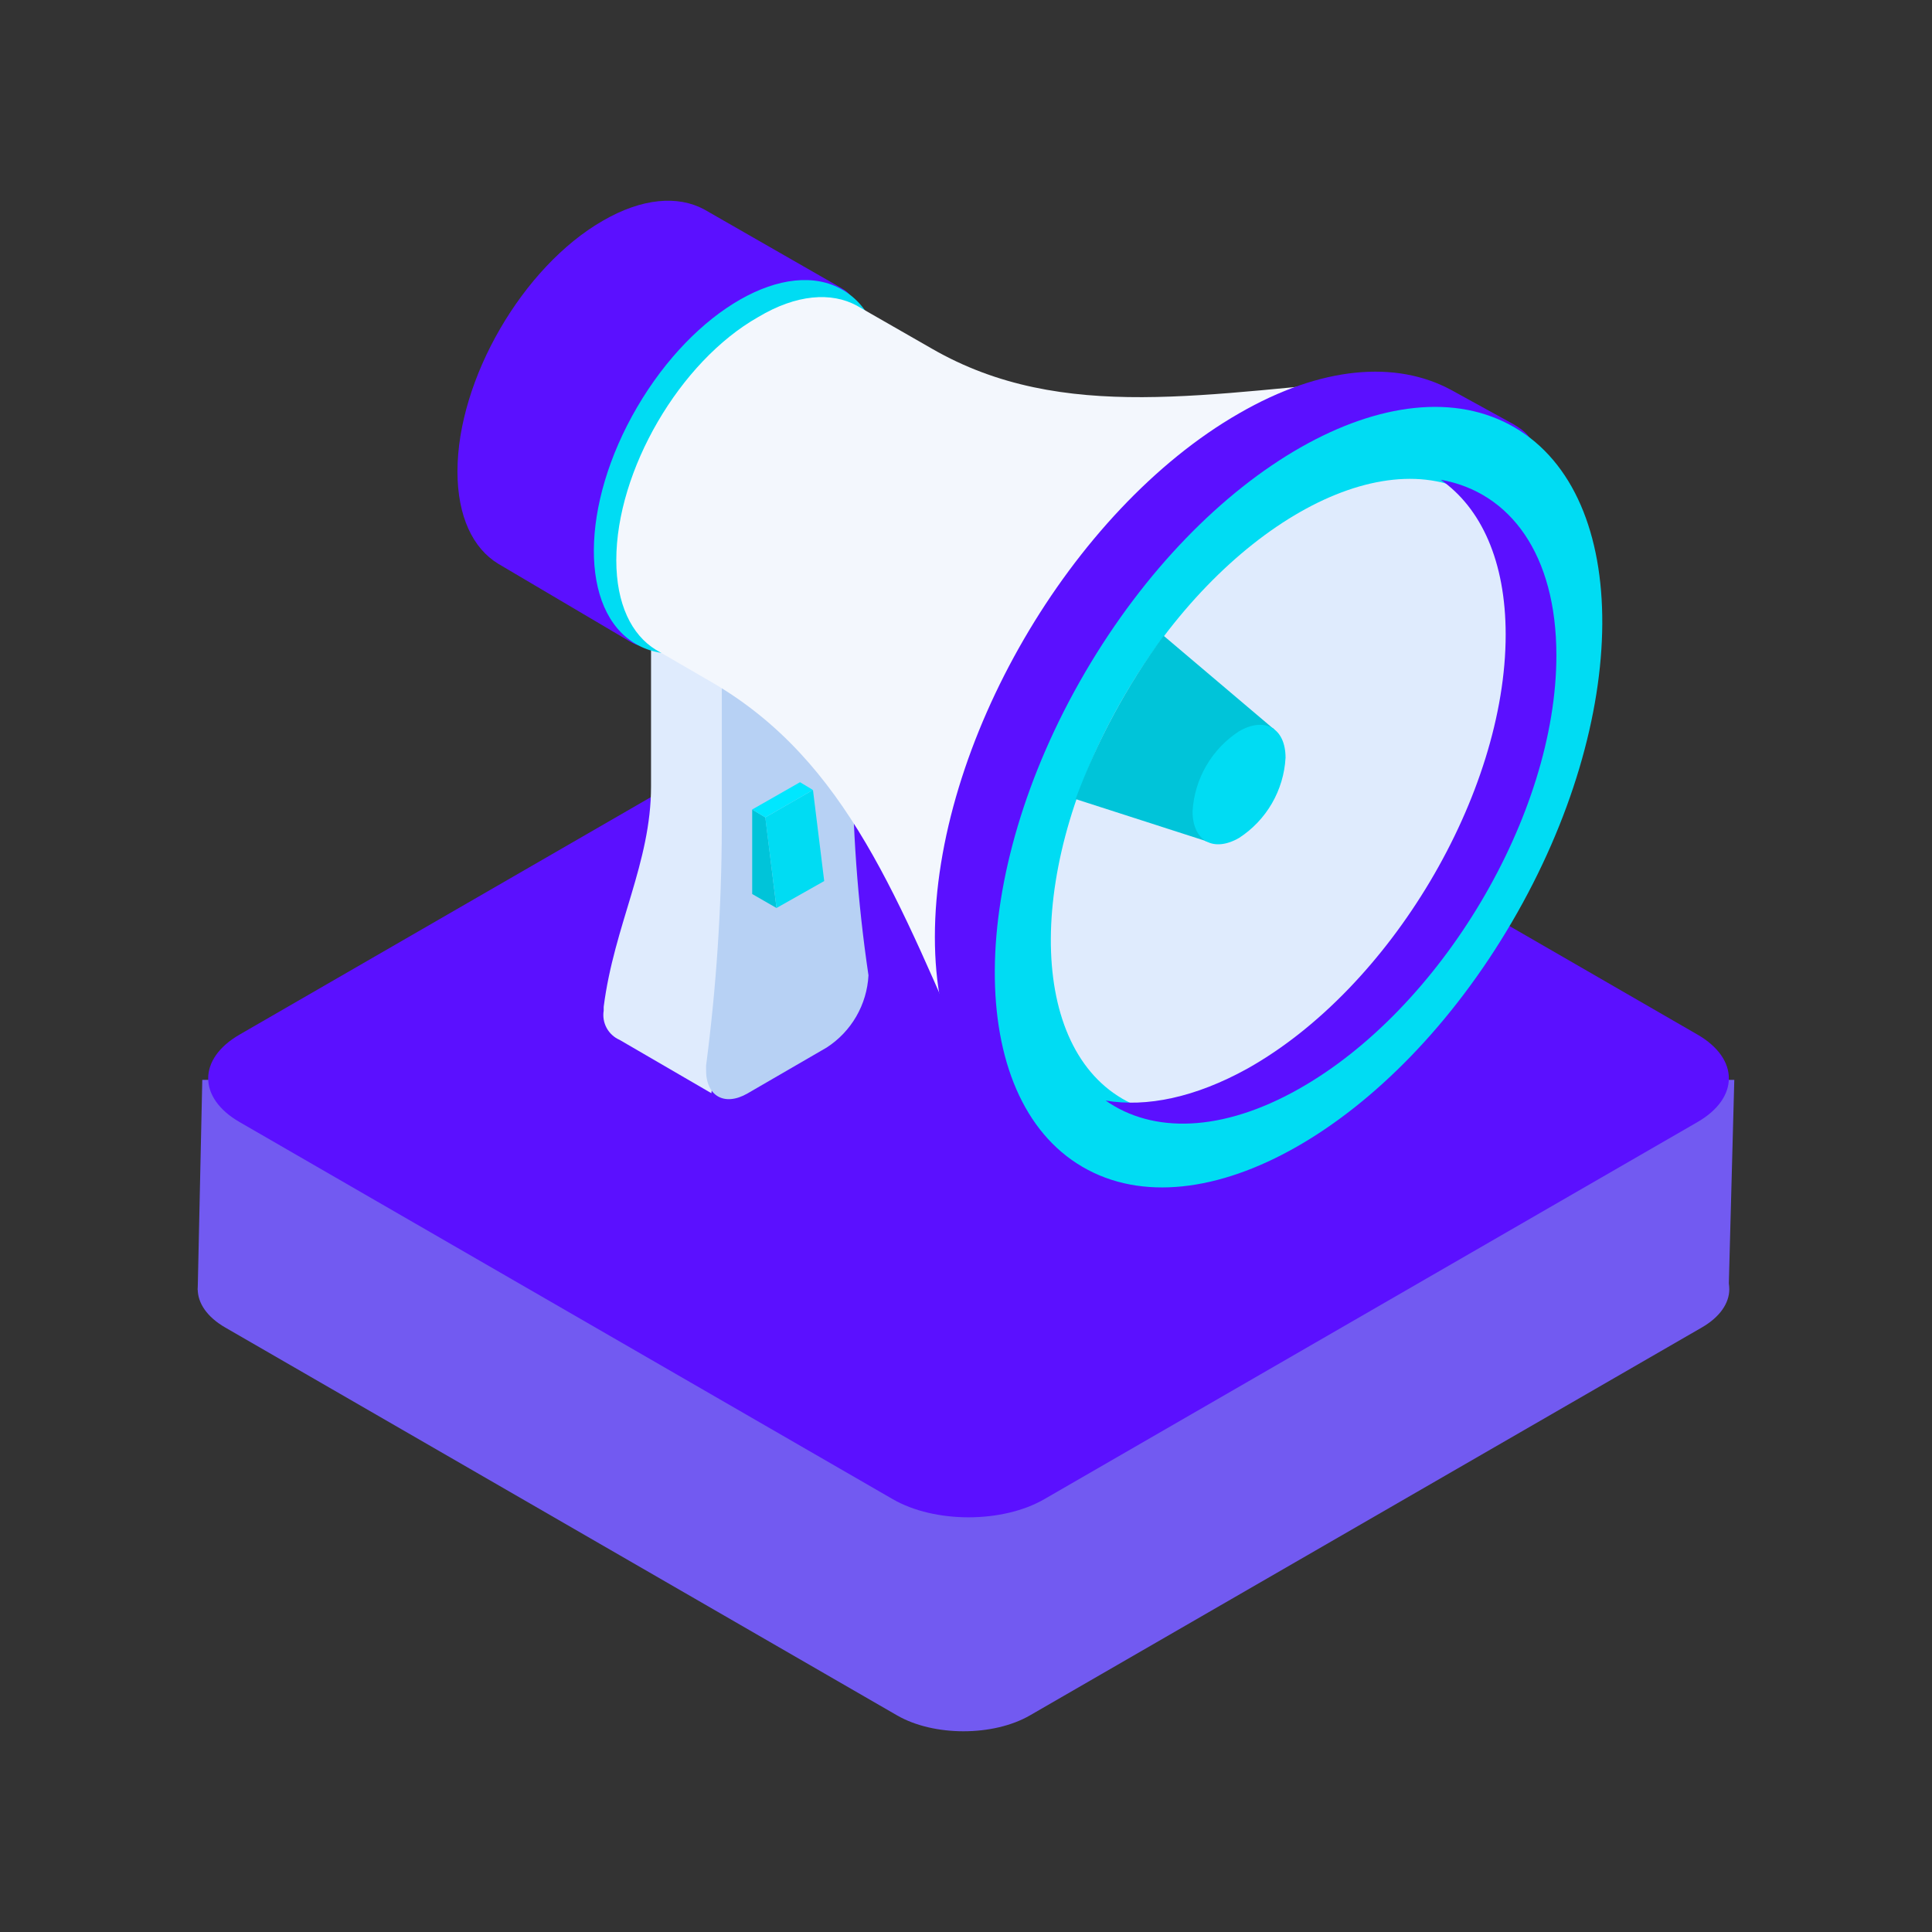
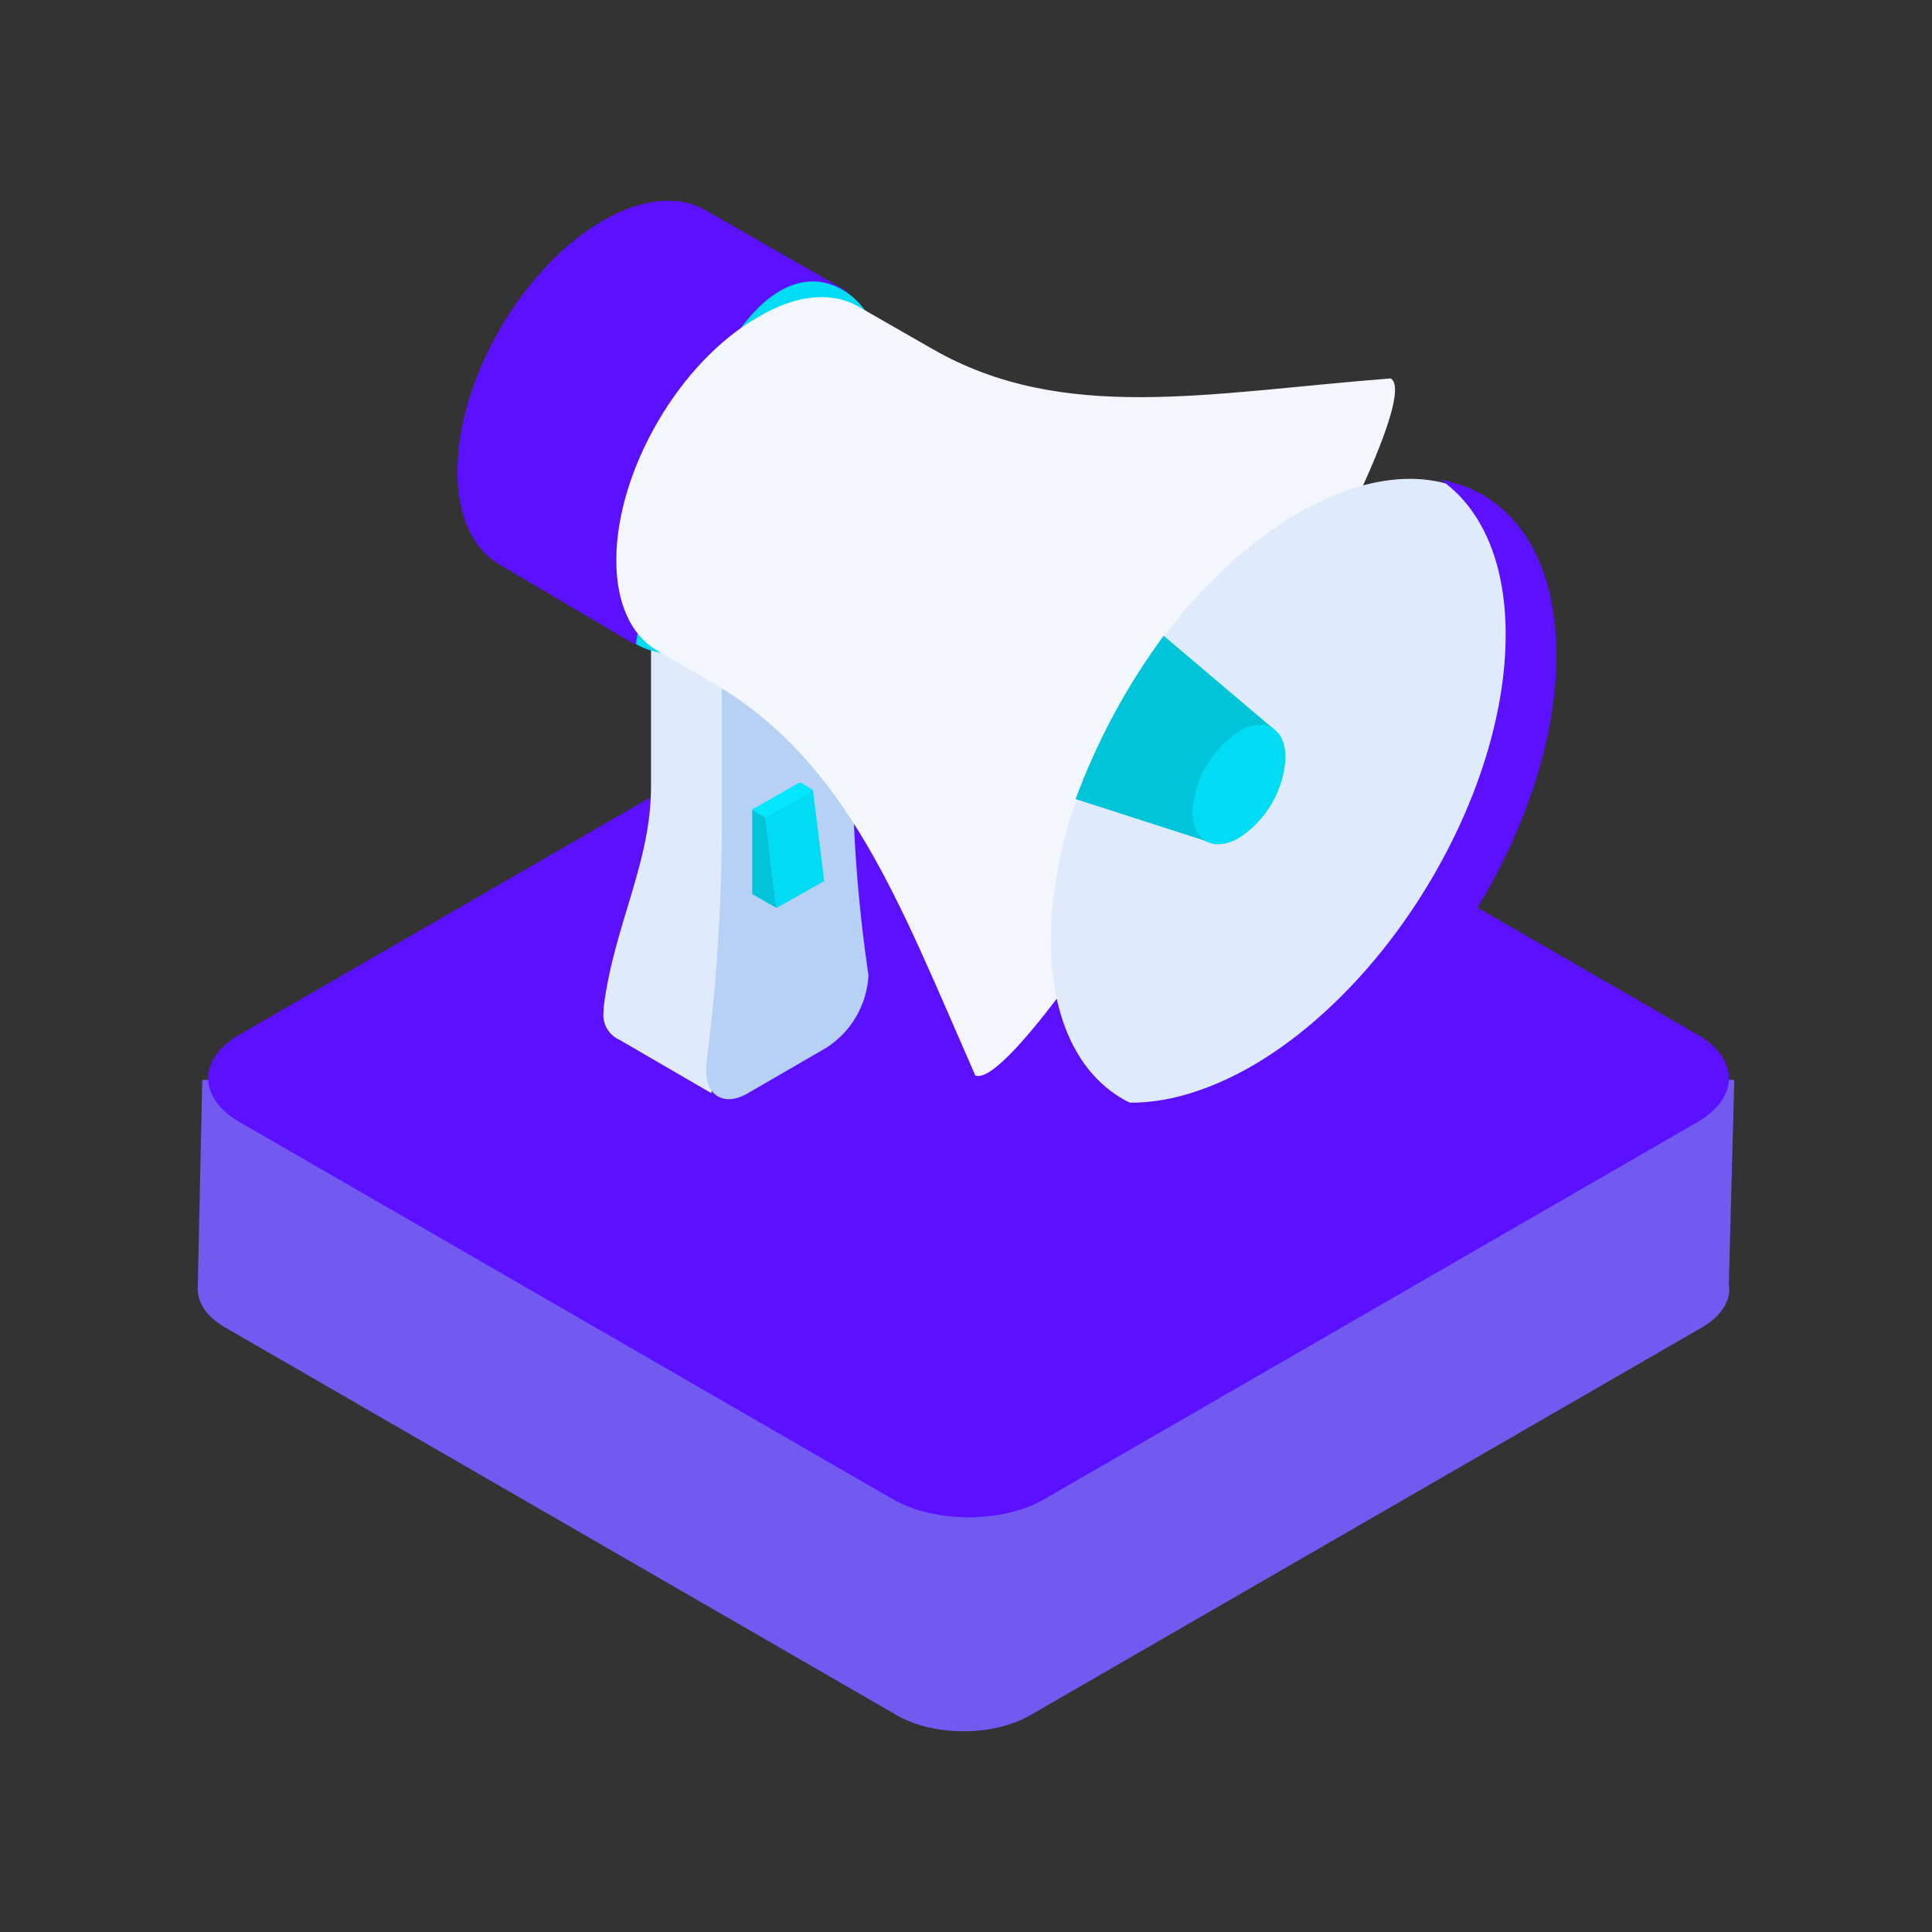
<svg xmlns="http://www.w3.org/2000/svg" width="144" height="144" viewBox="0 0 144 144" fill="none">
  <rect x="0" y="0" width="144" height="144" fill="#333333" stroke="none" />
  <path d="M76.768 127.854C74.032 129.434 69.597 129.434 66.861 127.854L16.79 98.946C14.054 97.366 14.054 94.805 16.79 93.226L66.861 64.317C69.597 62.738 74.032 62.738 76.768 64.317L126.839 93.226C129.575 94.805 129.575 97.366 126.839 98.946L76.768 127.854Z" fill="#725AF1" />
  <path d="M14.736 96.149L15.077 80.487L129.264 80.487L128.834 96.529L14.736 96.149Z" fill="#725AF1" />
  <path d="M77.834 111.741C74.716 113.542 69.661 113.542 66.543 111.741L17.856 83.632C14.738 81.832 14.738 78.913 17.856 77.113L66.543 49.004C69.661 47.203 74.716 47.203 77.834 49.004L126.521 77.113C129.639 78.913 129.639 81.832 126.521 83.632L77.834 111.741Z" fill="#5B10FF" />
  <path d="M44.995 75.327V75.045C45.773 68.96 48.525 64.31 48.525 58.609V43.975L58.295 38.394L63.535 41.505C63.535 41.505 56.329 63.096 57.133 68.353C57.07 69.432 56.755 70.481 56.214 71.416C55.672 72.352 54.918 73.147 54.013 73.737L53.927 73.789L53.021 81.481L46.184 77.507C45.772 77.327 45.431 77.015 45.216 76.621C45.001 76.226 44.924 75.771 44.995 75.327Z" fill="#DFEBFD" />
  <path d="M55.714 81.499L61.611 78.08C62.52 77.493 63.277 76.699 63.819 75.763C64.362 74.827 64.674 73.775 64.731 72.695C63.918 67.2 63.518 61.651 63.535 56.096V41.471L53.799 47.095V61.728C53.784 67.645 53.393 73.555 52.628 79.422V79.704C52.594 81.695 53.996 82.49 55.714 81.499Z" fill="#B7D1F4" />
  <path d="M57.047 60.925L57.876 67.677L56.064 66.635V60.335L57.047 60.925Z" fill="#00C4D9" />
  <path d="M57.038 60.925L57.876 67.677L61.432 65.669L60.594 58.882L57.038 60.925Z" fill="#00DCF3" />
  <path d="M60.594 58.882L57.038 60.925L56.064 60.335L59.628 58.301L60.594 58.882Z" fill="#00E7FF" />
  <path d="M34.097 35.138C34.097 38.497 35.251 40.873 37.132 42.018L47.004 47.847C48.961 48.942 47.713 46.454 50.688 44.736C56.671 41.317 61.526 32.915 61.526 26.043C61.526 22.624 64.663 22.624 62.74 21.487L52.483 15.607C50.525 14.555 47.859 14.752 44.918 16.461C38.952 19.898 34.097 28.274 34.097 35.138Z" fill="#5B10FF" />
-   <path d="M47.388 47.996C43.182 45.537 43.226 37.637 47.486 30.35C51.746 23.064 58.608 19.15 62.814 21.608C67.02 24.067 66.976 31.967 62.716 39.254C58.456 46.541 51.594 50.455 47.388 47.996Z" fill="#00DCF3" />
+   <path d="M47.388 47.996C51.746 23.064 58.608 19.15 62.814 21.608C67.02 24.067 66.976 31.967 62.716 39.254C58.456 46.541 51.594 50.455 47.388 47.996Z" fill="#00DCF3" />
  <path d="M45.935 41.753C45.935 45.01 47.064 47.318 48.893 48.437L53.047 50.848C63.193 56.737 66.988 67.19 72.655 80.071V80.131C76.518 82.285 107.451 30.436 103.656 28.206C90.109 29.248 79.245 31.625 69.466 25.992L63.859 22.778C61.962 21.752 59.364 21.923 56.509 23.633C50.654 26.949 45.935 35.078 45.935 41.753Z" fill="#F3F7FD" />
-   <path d="M69.68 69.84C69.68 76.849 72.099 81.806 76.031 84.217L79.928 86.678C84.023 88.961 81.407 83.772 87.621 80.191C100.117 72.968 110.255 55.489 110.255 41.138C110.255 34.044 116.811 33.992 112.819 31.625L108.152 29.06C104.066 26.855 98.493 27.265 92.348 30.813C79.817 38.01 69.68 55.489 69.68 69.84Z" fill="#5B10FF" />
-   <path d="M80.678 86.969C71.892 81.832 71.981 65.332 80.876 50.115C89.772 34.898 104.107 26.726 112.893 31.862C121.679 36.999 121.591 53.499 112.695 68.716C103.799 83.933 89.465 92.105 80.678 86.969Z" fill="#00DCF3" />
  <path d="M83.648 81.889C76.484 77.701 76.558 64.244 83.814 51.832C91.07 39.42 102.76 32.754 109.924 36.942C117.088 41.13 117.013 54.587 109.758 66.999C102.502 79.411 90.812 86.077 83.648 81.889Z" fill="#DFEBFD" />
  <path d="M93.005 79.63C103.624 73.657 112.224 59.189 112.224 47.295C112.224 41.822 110.392 37.862 107.381 35.758C112.581 36.681 116.004 41.352 116.004 48.847C116.004 60.726 107.404 75.202 96.785 81.175C91.065 84.4 85.918 84.491 82.41 82.03C85.453 82.545 89.093 81.803 93.005 79.63Z" fill="#5B10FF" />
  <path d="M86.731 47.386L94.801 54.224C95.416 54.583 94.416 54.591 94.416 55.677C94.346 56.875 93.996 58.04 93.395 59.079C92.794 60.118 91.959 61.002 90.955 61.66C89.997 62.207 90.399 63.002 89.775 62.652L80.167 59.558C81.775 55.213 83.984 51.116 86.731 47.386Z" fill="#00C4D9" />
  <path d="M88.887 60.473C88.887 62.675 90.442 63.559 92.358 62.451C93.364 61.798 94.201 60.917 94.802 59.879C95.403 58.841 95.751 57.677 95.817 56.479C95.817 54.277 94.274 53.394 92.358 54.501C91.351 55.154 90.512 56.035 89.909 57.072C89.306 58.11 88.956 59.275 88.887 60.473Z" fill="#00DCF3" />
</svg>